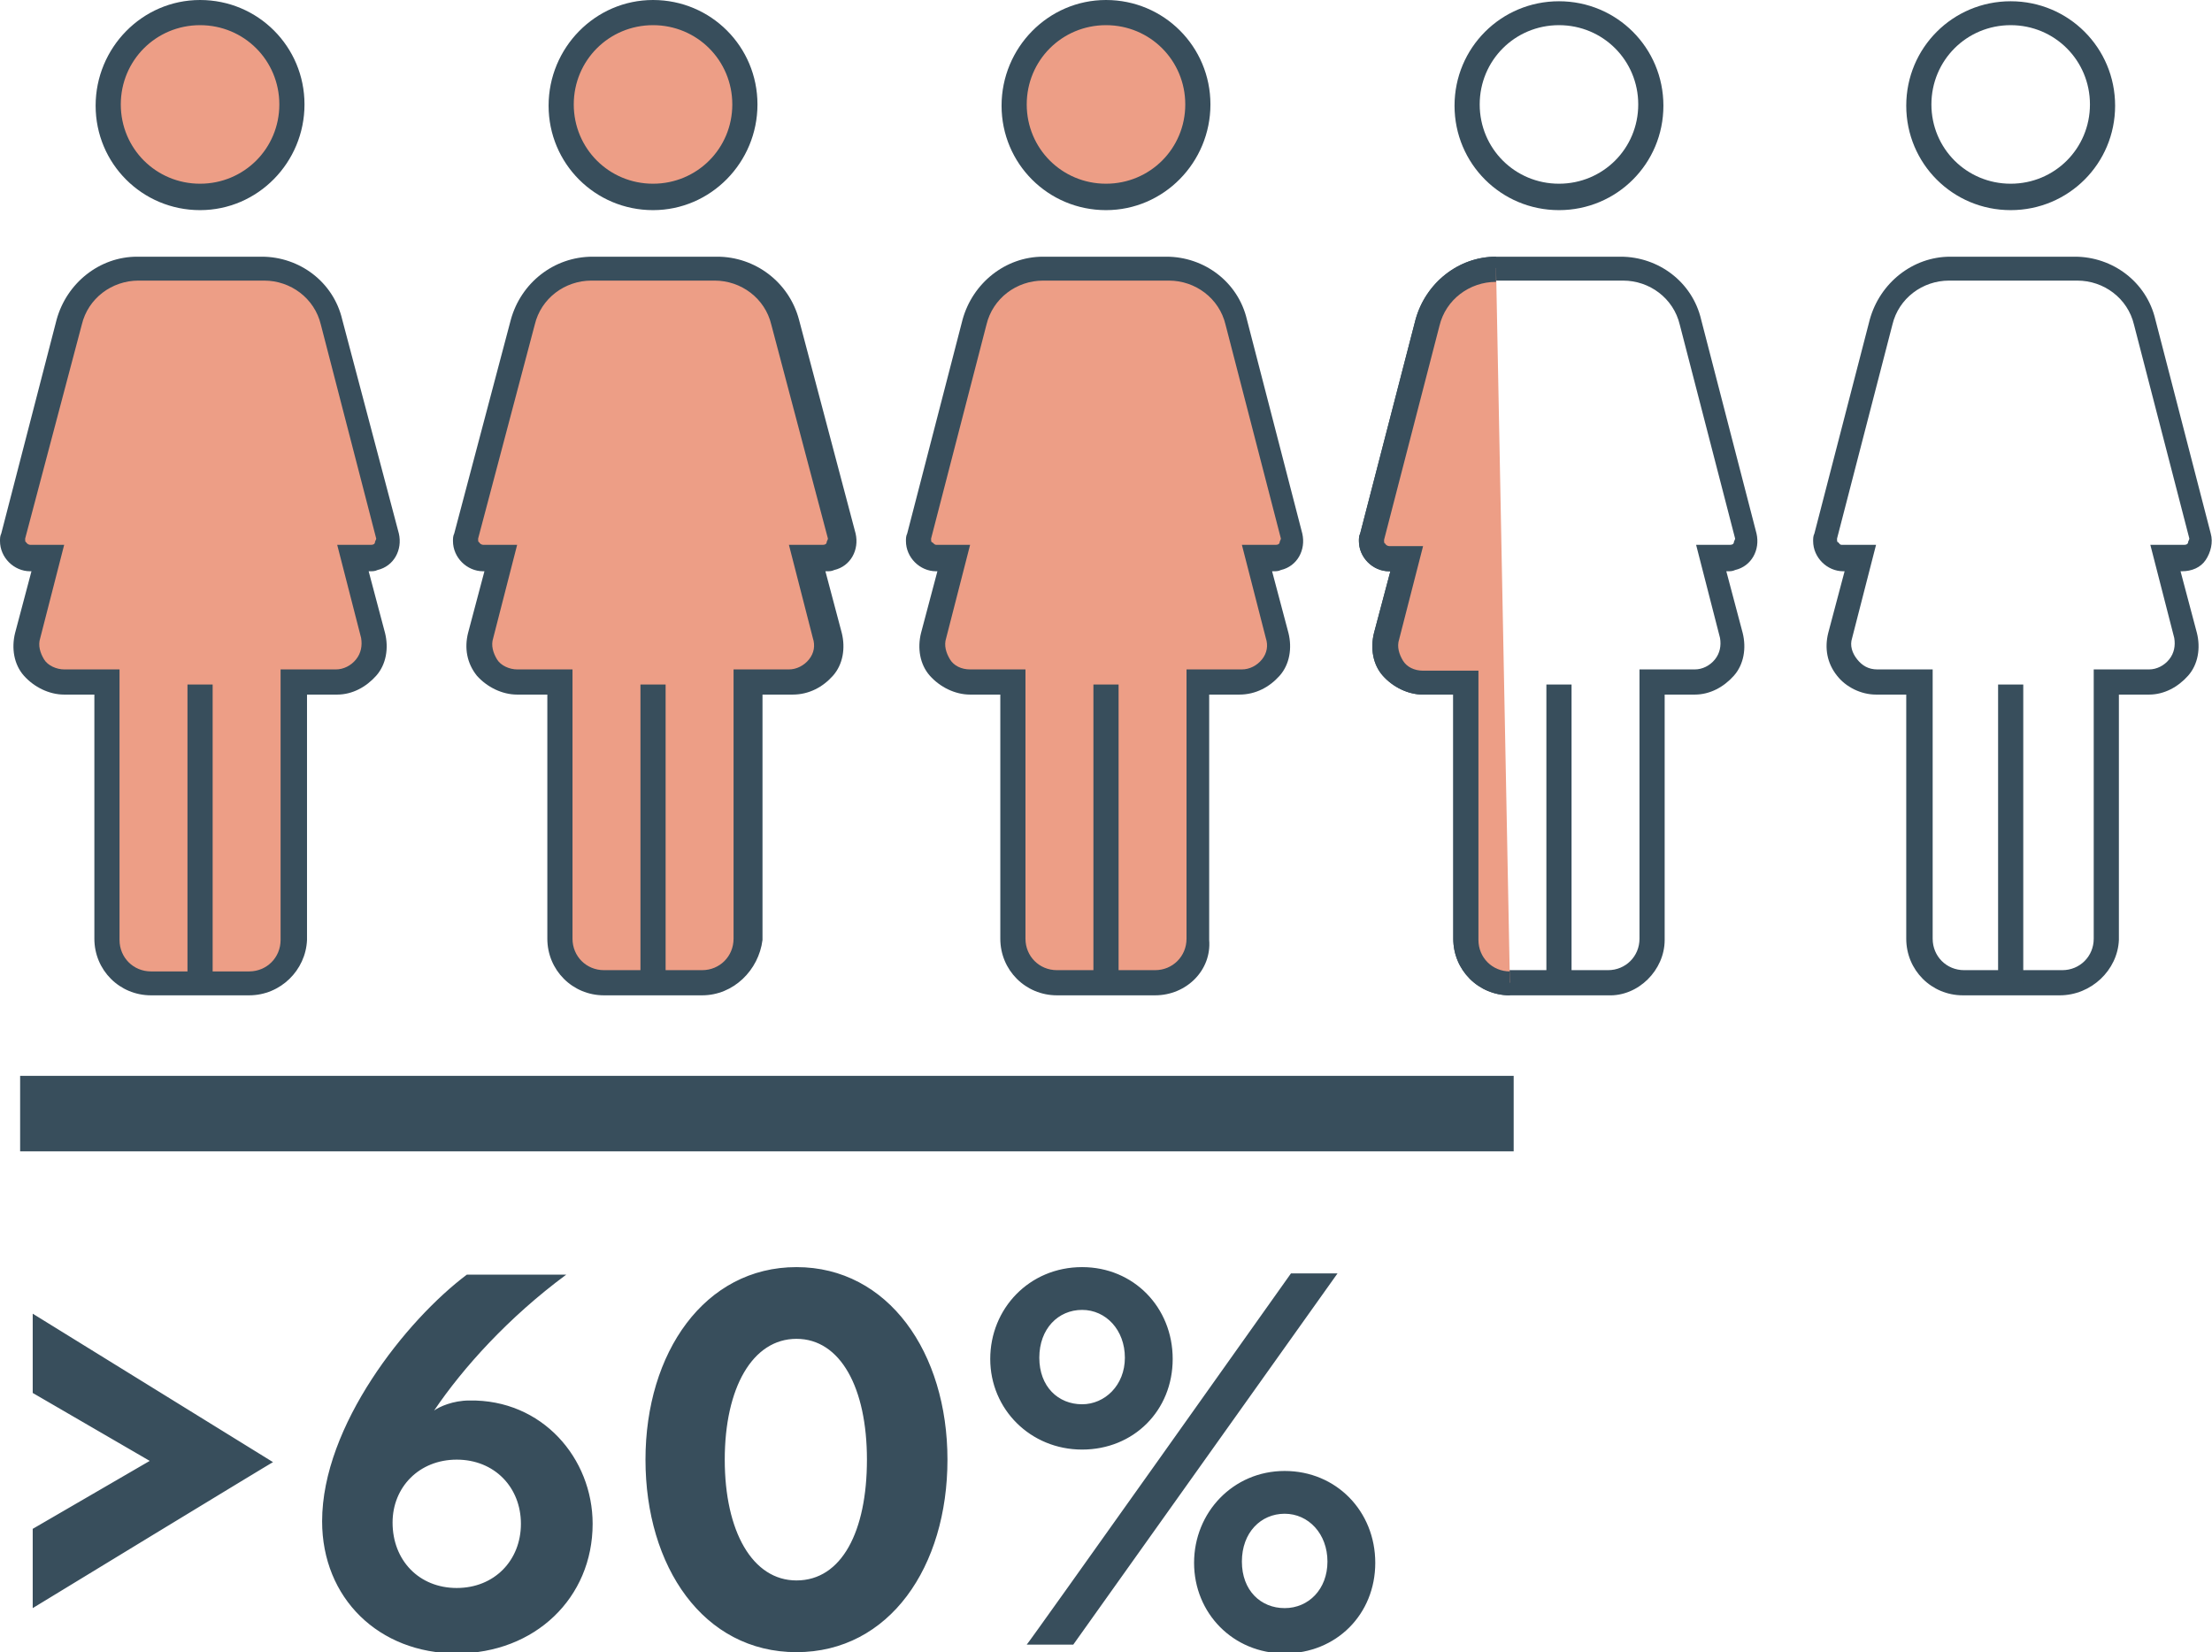
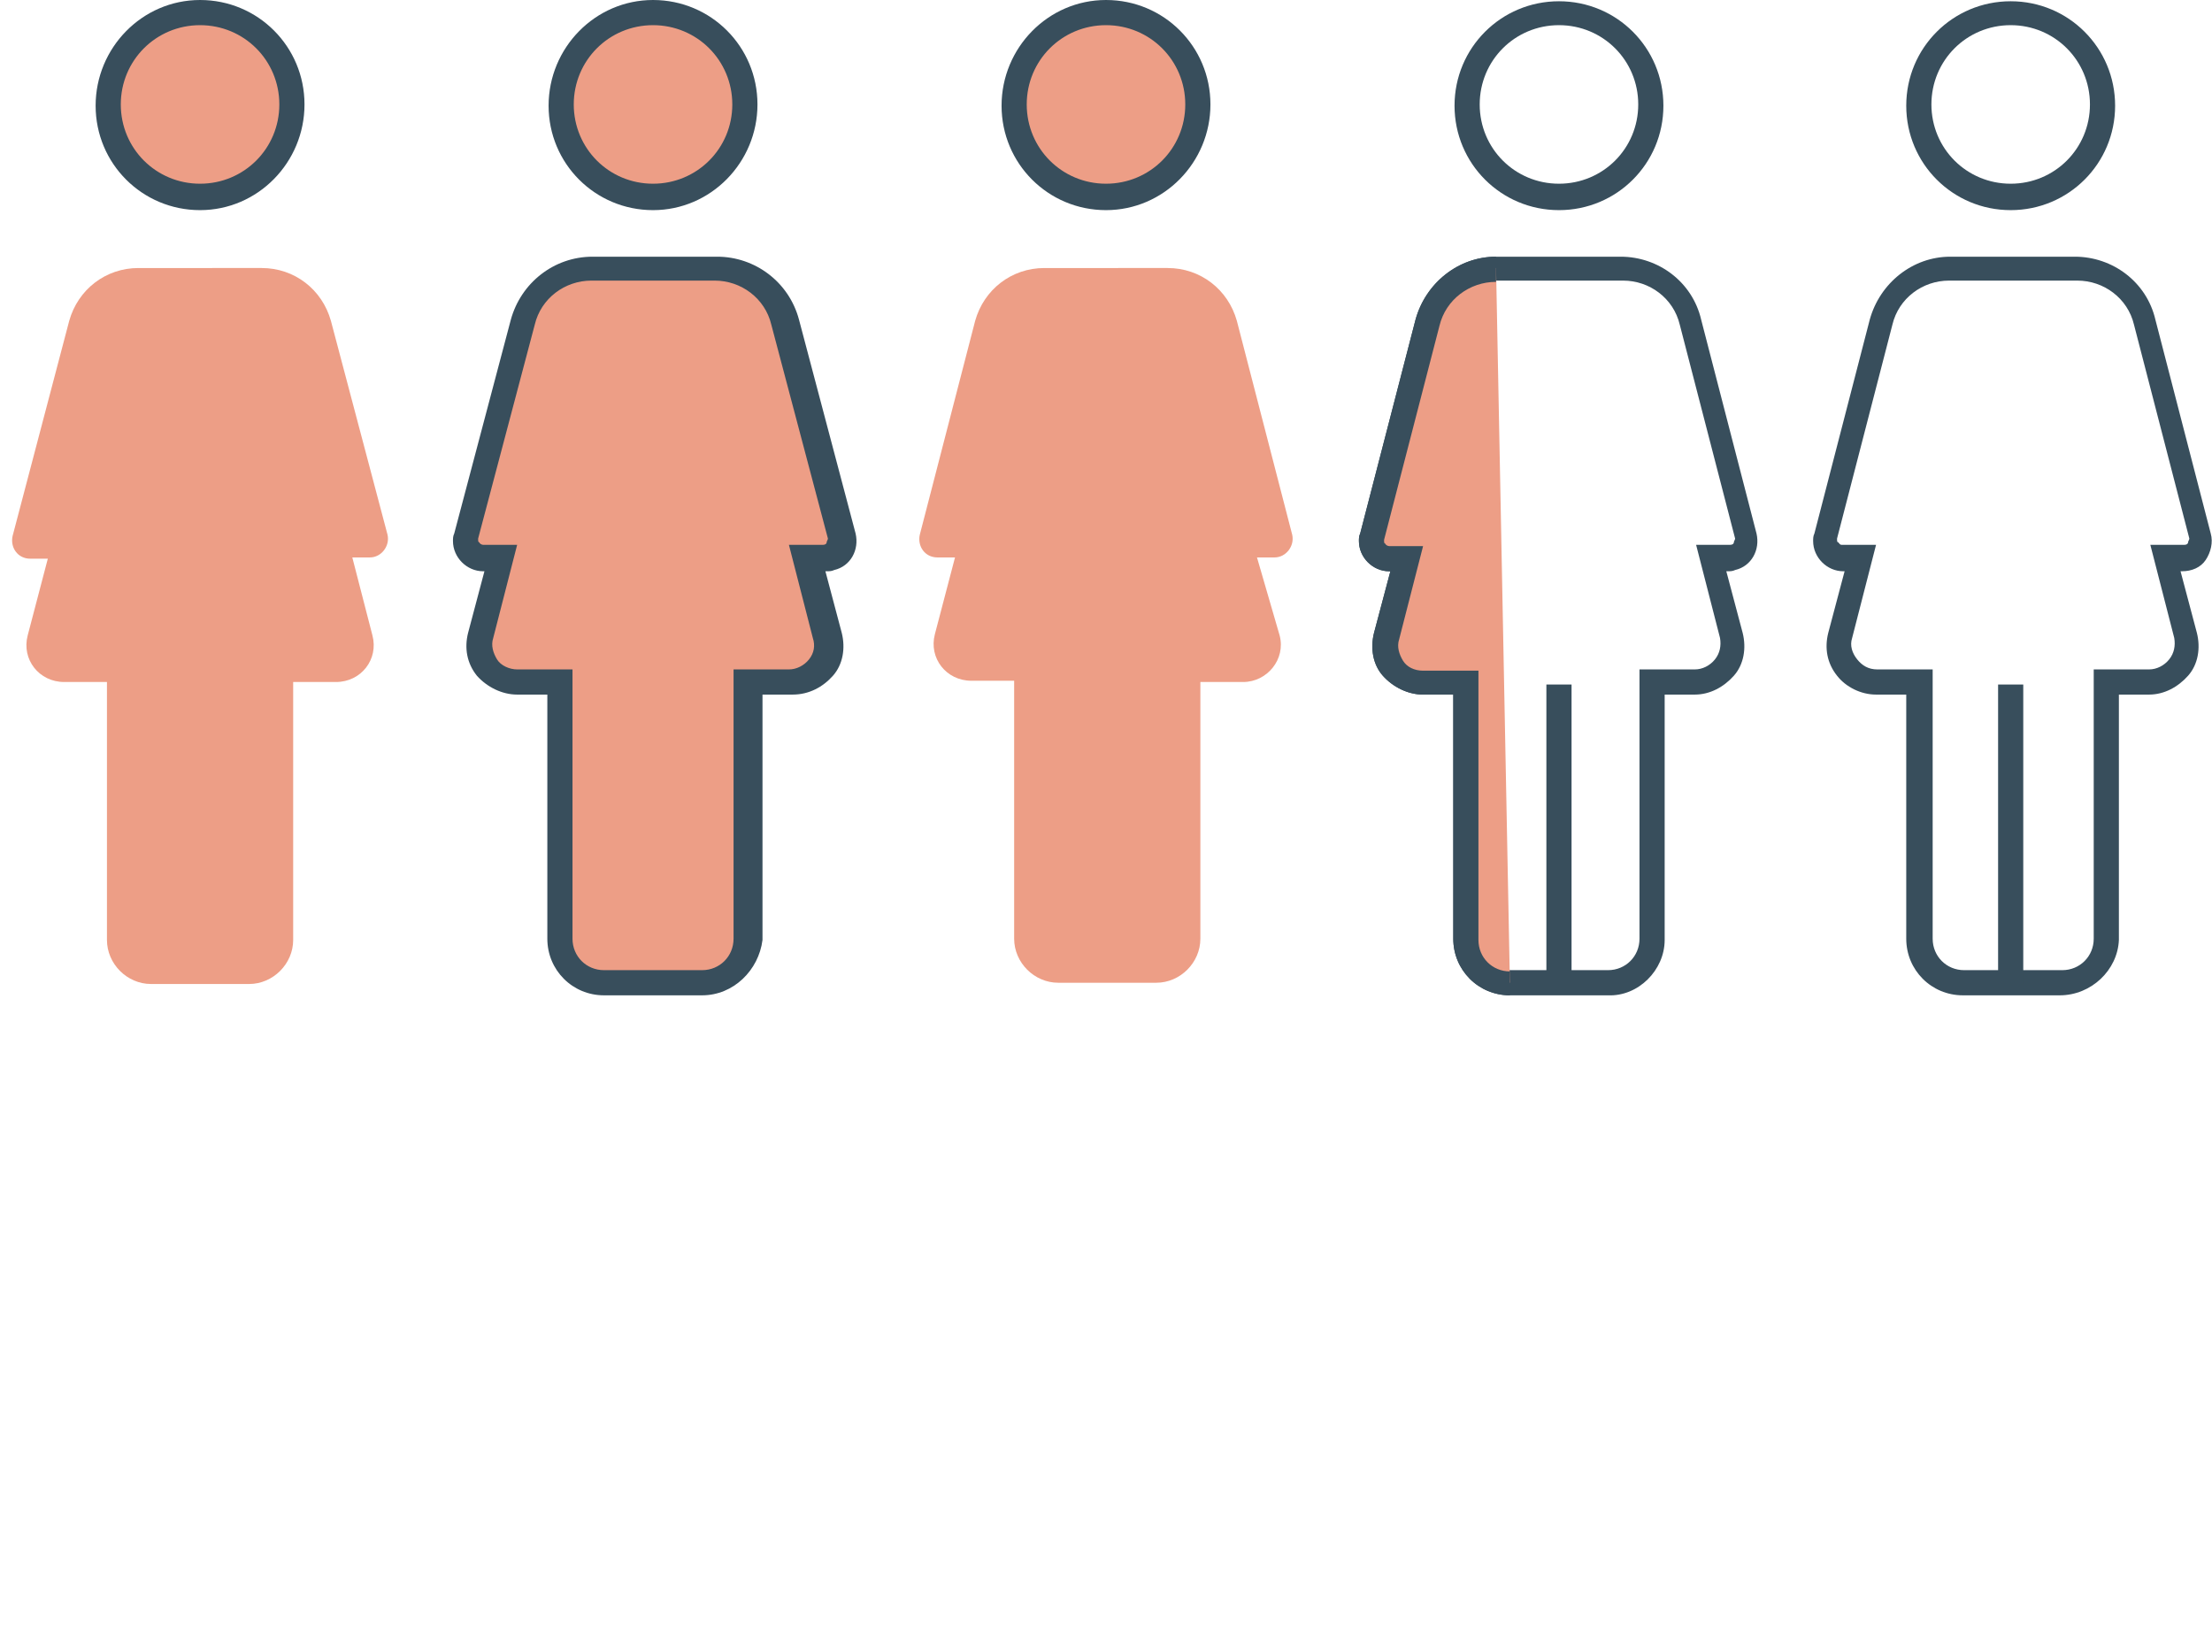
<svg xmlns="http://www.w3.org/2000/svg" version="1.1" id="Warstwa_2" x="0px" y="0px" viewBox="0 0 175.8 131.3" style="enable-background:new 0 0 175.8 131.3;" xml:space="preserve">
  <style type="text/css">
	.st0{fill:#ED9E86;}
	.st1{fill:#384E5C;}
</style>
  <g id="Layer_1">
    <path class="st0" d="M28,44.3h1.4c0.9,0,1.6-0.9,1.4-1.8l-4.5-17c-0.7-2.5-2.9-4.2-5.5-4.2H11c-2.6,0-4.8,1.7-5.5,4.2L1,42.6   c-0.2,0.9,0.4,1.8,1.4,1.8h1.4l-1.6,6.1c-0.5,1.9,0.9,3.7,2.9,3.7h3.4v20.5c0,1.9,1.6,3.5,3.5,3.5h7.8c1.9,0,3.5-1.6,3.5-3.5V54.2   h3.4c2,0,3.4-1.8,2.9-3.7L28,44.3L28,44.3z" />
-     <path class="st1" d="M19.8,79.1H12c-2.5,0-4.5-2-4.5-4.5V55.2H5.1c-1.2,0-2.4-0.6-3.2-1.5s-1-2.2-0.7-3.4l1.3-4.9H2.4   c-1.3,0-2.4-1.1-2.4-2.4c0-0.2,0-0.4,0.1-0.6l4.4-17c0.8-2.9,3.4-5,6.4-5h9.9c3,0,5.7,2,6.4,5l4.5,17c0.3,1.3-0.4,2.6-1.7,2.9   c-0.2,0.1-0.4,0.1-0.6,0.1h-0.1l1.3,4.9c0.3,1.2,0.1,2.5-0.7,3.4s-1.9,1.5-3.1,1.5h-2.4v19.5C24.3,77.1,22.3,79.1,19.8,79.1z    M11,22.3c-2.1,0-4,1.4-4.5,3.5L2,42.8c0,0.2,0,0.3,0.1,0.3c0,0.1,0.2,0.2,0.3,0.2h2.7l-1.9,7.4c-0.2,0.6,0,1.2,0.3,1.7   s1,0.8,1.6,0.8h4.4v21.5c0,1.4,1.1,2.5,2.5,2.5h7.8c1.4,0,2.5-1.1,2.5-2.5V53.2h4.4c0.6,0,1.2-0.3,1.6-0.8c0.4-0.5,0.5-1.1,0.4-1.7   l-1.9-7.4h2.7c0.2,0,0.3-0.1,0.3-0.2c0-0.1,0.1-0.2,0.1-0.3l-4.4-17c-0.5-2.1-2.4-3.5-4.5-3.5C20.8,22.3,11,22.3,11,22.3z" />
    <circle class="st0" cx="15.9" cy="8.3" r="7.3" />
    <path class="st1" d="M15.9,16.7c-4.6,0-8.3-3.7-8.3-8.3S11.3,0,15.9,0s8.3,3.7,8.3,8.3S20.5,16.7,15.9,16.7L15.9,16.7z M15.9,2   c-3.5,0-6.3,2.8-6.3,6.3s2.8,6.3,6.3,6.3s6.3-2.8,6.3-6.3S19.4,2,15.9,2z" />
    <path class="st0" d="M64,44.3h1.4c0.9,0,1.6-0.9,1.4-1.8l-4.5-17c-0.7-2.5-2.9-4.2-5.5-4.2H47c-2.6,0-4.8,1.7-5.5,4.2l-4.5,17   c-0.2,0.9,0.4,1.8,1.4,1.8h1.4l-1.6,6.1c-0.5,1.9,0.9,3.7,2.9,3.7h3.4v20.5c0,1.9,1.6,3.5,3.5,3.5h7.8c1.9,0,3.5-1.6,3.5-3.5V54.2   h3.4c1.9,0,3.4-1.8,2.9-3.7L64,44.3L64,44.3z" />
    <path class="st1" d="M55.8,79.1H48c-2.5,0-4.5-2-4.5-4.5V55.2h-2.4c-1.2,0-2.4-0.6-3.2-1.5c-0.8-1-1-2.2-0.7-3.4l1.3-4.9h-0.1   c-1.3,0-2.4-1.1-2.4-2.4c0-0.2,0-0.4,0.1-0.6l4.5-17c0.8-2.9,3.4-5,6.5-5h9.9c3,0,5.7,2,6.5,5l4.5,17c0.3,1.3-0.4,2.6-1.7,2.9   c-0.2,0.1-0.4,0.1-0.6,0.1h-0.1l1.3,4.9c0.3,1.2,0.1,2.5-0.7,3.4s-1.9,1.5-3.2,1.5h-2.4v19.5C60.3,77.1,58.3,79.1,55.8,79.1z    M47,22.3c-2.1,0-4,1.4-4.5,3.5l-4.5,17c0,0.2,0,0.3,0.1,0.3c0,0.1,0.2,0.2,0.3,0.2h2.7l-1.9,7.4c-0.2,0.6,0,1.2,0.3,1.7   s1,0.8,1.6,0.8h4.4v21.4c0,1.4,1.1,2.5,2.5,2.5h7.8c1.4,0,2.5-1.1,2.5-2.5V53.2h4.4c0.6,0,1.2-0.3,1.6-0.8c0.4-0.5,0.5-1.1,0.3-1.7   l-1.9-7.4h2.7c0.2,0,0.3-0.1,0.3-0.2c0-0.1,0.1-0.2,0.1-0.3l-4.5-17c-0.5-2.1-2.4-3.5-4.5-3.5C56.8,22.3,47,22.3,47,22.3z" />
    <circle class="st0" cx="51.9" cy="8.3" r="7.3" />
    <path class="st1" d="M51.9,16.7c-4.6,0-8.3-3.7-8.3-8.3S47.3,0,51.9,0s8.3,3.7,8.3,8.3S56.5,16.7,51.9,16.7L51.9,16.7z M51.9,2   c-3.5,0-6.3,2.8-6.3,6.3s2.8,6.3,6.3,6.3s6.3-2.8,6.3-6.3S55.4,2,51.9,2z" />
    <path class="st0" d="M99.9,44.3h1.4c0.9,0,1.6-0.9,1.4-1.8l-4.4-17c-0.7-2.5-2.9-4.2-5.5-4.2H83c-2.6,0-4.8,1.7-5.5,4.2l-4.4,17   c-0.2,0.9,0.4,1.8,1.4,1.8h1.4l-1.6,6.1c-0.5,1.9,0.9,3.7,2.9,3.7h3.4v20.5c0,1.9,1.6,3.5,3.5,3.5h7.8c1.9,0,3.5-1.6,3.5-3.5V54.2   h3.4c1.9,0,3.4-1.8,2.9-3.7L99.9,44.3L99.9,44.3z" />
-     <path class="st1" d="M91.8,79.1H84c-2.5,0-4.5-2-4.5-4.5V55.2h-2.4c-1.2,0-2.4-0.6-3.2-1.5s-1-2.2-0.7-3.4l1.3-4.9h-0.1   c-1.3,0-2.4-1.1-2.4-2.4c0-0.2,0-0.4,0.1-0.6l4.4-17c0.8-2.9,3.4-5,6.4-5h9.8c3,0,5.7,2,6.4,5l4.4,17c0.3,1.3-0.4,2.6-1.7,2.9   c-0.2,0.1-0.4,0.1-0.6,0.1h-0.1l1.3,4.9c0.3,1.2,0.1,2.5-0.7,3.4s-1.9,1.5-3.2,1.5h-2.4v19.5C96.3,77.1,94.3,79.1,91.8,79.1   L91.8,79.1z M82.9,22.3c-2.1,0-4,1.4-4.5,3.5l-4.4,17c0,0.2,0,0.3,0.1,0.3c0.1,0.1,0.2,0.2,0.3,0.2h2.7l-1.9,7.4   c-0.2,0.6,0,1.2,0.3,1.7s0.9,0.8,1.6,0.8h4.4v21.4c0,1.4,1.1,2.5,2.5,2.5h7.8c1.4,0,2.5-1.1,2.5-2.5V53.2h4.4   c0.6,0,1.2-0.3,1.6-0.8c0.4-0.5,0.5-1.1,0.3-1.7l-1.9-7.4h2.7c0.2,0,0.3-0.1,0.3-0.2c0-0.1,0.1-0.2,0.1-0.3l-4.4-17   c-0.5-2.1-2.4-3.5-4.5-3.5L82.9,22.3L82.9,22.3z" />
    <circle class="st0" cx="87.9" cy="8.3" r="7.3" />
    <path class="st1" d="M87.9,16.7c-4.6,0-8.3-3.7-8.3-8.3S83.3,0,87.9,0s8.3,3.7,8.3,8.3S92.5,16.7,87.9,16.7L87.9,16.7z M87.9,2   c-3.5,0-6.3,2.8-6.3,6.3s2.8,6.3,6.3,6.3s6.3-2.8,6.3-6.3S91.4,2,87.9,2z" />
    <path class="st1" d="M127.8,79.1H120c-2.5,0-4.5-2-4.5-4.5V55.2h-2.4c-1.2,0-2.4-0.6-3.2-1.5s-1-2.2-0.7-3.4l1.3-4.9h-0.1   c-1.3,0-2.4-1.1-2.4-2.4c0-0.2,0-0.4,0.1-0.6l4.4-17c0.8-2.9,3.4-5,6.4-5h9.9c3,0,5.7,2,6.4,5l4.4,17c0.3,1.3-0.4,2.6-1.7,2.9   c-0.2,0.1-0.4,0.1-0.6,0.1h-0.1l1.3,4.9c0.3,1.2,0.1,2.5-0.7,3.4s-1.9,1.5-3.1,1.5h-2.4v19.5C132.3,77.1,130.2,79.2,127.8,79.1   L127.8,79.1z M118.9,22.3c-2.1,0-4,1.4-4.5,3.5l-4.4,17c0,0.2,0,0.3,0.1,0.3c0,0.1,0.2,0.2,0.3,0.2h2.7l-1.9,7.4   c-0.2,0.6,0,1.2,0.3,1.7s0.9,0.8,1.6,0.8h4.4v21.4c0,1.4,1.1,2.5,2.5,2.5h7.8c1.4,0,2.5-1.1,2.5-2.5V53.2h4.4   c0.6,0,1.2-0.3,1.6-0.8s0.5-1.1,0.4-1.7l-1.9-7.4h2.7c0.2,0,0.3-0.1,0.3-0.2c0-0.1,0.1-0.2,0.1-0.3l-4.4-17   c-0.5-2.1-2.4-3.5-4.5-3.5L118.9,22.3L118.9,22.3z" />
    <path class="st0" d="M118.9,21.3c-2.6,0-4.8,1.7-5.5,4.2l-4.4,17c-0.2,0.9,0.4,1.8,1.4,1.8h1.4l-1.6,6.1c-0.5,1.9,0.9,3.7,2.9,3.7   h3.4v20.5c0,1.9,1.6,3.5,3.5,3.5" />
    <path class="st1" d="M120,79.1c-2.5,0-4.5-2-4.5-4.5V55.2h-2.4c-1.2,0-2.4-0.6-3.2-1.5s-1-2.2-0.7-3.4l1.3-4.9h-0.1   c-1.3,0-2.4-1.1-2.4-2.4c0-0.2,0-0.4,0.1-0.6l4.4-17c0.8-2.9,3.4-5,6.4-5v2c-2.1,0-4,1.4-4.5,3.5l-4.4,17c0,0.2,0,0.3,0.1,0.3   c0,0.1,0.2,0.2,0.3,0.2h2.7l-1.9,7.4c-0.2,0.6,0,1.2,0.3,1.7s0.9,0.8,1.6,0.8h4.4v21.4c0,1.4,1.1,2.5,2.5,2.5V79.1L120,79.1z" />
    <path class="st1" d="M123.9,16.7c-4.6,0-8.3-3.7-8.3-8.3s3.7-8.3,8.3-8.3c4.6,0,8.3,3.7,8.3,8.3S128.5,16.7,123.9,16.7L123.9,16.7z    M123.9,2c-3.5,0-6.3,2.8-6.3,6.3s2.8,6.3,6.3,6.3s6.3-2.8,6.3-6.3S127.4,2,123.9,2z" />
-     <path class="st1" d="M14.9,54.4h2v23.8h-2V54.4z M50.9,54.4h2v23.8h-2V54.4z M86.9,54.4h2v23.8h-2V54.4z" />
    <path class="st1" d="M122.9,54.4h2v23.8h-2V54.4z M163.7,79.1H156c-2.5,0-4.5-2-4.5-4.5V55.2h-2.4c-1.2,0-2.4-0.6-3.1-1.5   c-0.8-1-1-2.2-0.7-3.4l1.3-4.9h-0.1c-1.3,0-2.4-1.1-2.4-2.4c0-0.2,0-0.4,0.1-0.6l4.4-17c0.8-2.9,3.4-5,6.4-5h9.9c3,0,5.7,2,6.4,5   l4.4,17c0.2,0.7,0,1.5-0.4,2.1s-1.1,0.9-1.9,0.9h-0.1l1.3,4.9c0.3,1.2,0.1,2.5-0.7,3.4s-1.9,1.5-3.1,1.5h-2.4v19.5   C168.3,77.1,166.2,79.1,163.7,79.1L163.7,79.1z M154.9,22.3c-2.1,0-4,1.4-4.5,3.5l-4.4,17c0,0.2,0,0.3,0.1,0.3   c0.1,0.1,0.1,0.2,0.3,0.2h2.7l-1.9,7.4c-0.2,0.6,0,1.2,0.4,1.7s0.9,0.8,1.6,0.8h4.4v21.4c0,1.4,1.1,2.5,2.5,2.5h7.8   c1.4,0,2.5-1.1,2.5-2.5V53.2h4.4c0.6,0,1.2-0.3,1.6-0.8c0.4-0.5,0.5-1.1,0.4-1.7l-1.9-7.4h2.7c0.2,0,0.3-0.1,0.3-0.2   c0-0.1,0.1-0.2,0.1-0.3l-4.4-17c-0.5-2.1-2.4-3.5-4.5-3.5L154.9,22.3L154.9,22.3z M159.8,16.7c-4.6,0-8.3-3.7-8.3-8.3   s3.7-8.3,8.3-8.3s8.3,3.7,8.3,8.3S164.4,16.7,159.8,16.7z M159.8,2c-3.5,0-6.3,2.8-6.3,6.3s2.8,6.3,6.3,6.3s6.3-2.8,6.3-6.3   S163.3,2,159.8,2z" />
    <path class="st1" d="M158.8,54.4h2v23.8h-2V54.4z" />
-     <path class="st1" d="M1.6,85.5h118.7v6H1.6V85.5z M2.6,127.8v-6.3l9.3-5.4l-9.3-5.4v-6.3l19.1,11.8C21.8,116.1,2.6,127.8,2.6,127.8   z M47.1,121.1c0,5.9-4.6,10.3-10.8,10.3s-10.7-4.4-10.7-10.5c0-7.6,6.7-16,11.5-19.6H45c-4.6,3.4-8.2,7.4-10.5,10.8   c0.4-0.3,1.5-0.8,2.8-0.8C43.1,111.2,47.1,115.9,47.1,121.1L47.1,121.1z M41.4,121.1c0-2.9-2.1-5.1-5.1-5.1s-5.1,2.2-5.1,5   c0,3,2.1,5.2,5.1,5.2S41.4,124,41.4,121.1L41.4,121.1z M63.3,100.7c7.3,0,12,6.8,12,15.3s-4.6,15.3-12,15.3s-12-6.8-12-15.3   S56,100.7,63.3,100.7z M63.3,125.6c3.6,0,5.6-3.9,5.6-9.6s-2.1-9.6-5.6-9.6s-5.7,3.9-5.7,9.6S59.8,125.6,63.3,125.6z M86,100.7   c4.1,0,7.2,3.2,7.2,7.3s-3.1,7.2-7.2,7.2s-7.3-3.2-7.3-7.2S81.8,100.7,86,100.7z M102.6,101.2h3.7l-21,29.5h-3.7   C81.6,130.8,102.6,101.2,102.6,101.2z M86,111.6c1.8,0,3.4-1.5,3.4-3.7s-1.5-3.8-3.4-3.8s-3.4,1.5-3.4,3.8S84.1,111.6,86,111.6z    M102.1,116.9c4.1,0,7.2,3.2,7.2,7.3s-3.1,7.2-7.2,7.2s-7.2-3.2-7.2-7.2S98,116.9,102.1,116.9z M102.1,127.8c1.9,0,3.4-1.5,3.4-3.7   s-1.5-3.8-3.4-3.8s-3.4,1.5-3.4,3.8S100.2,127.8,102.1,127.8z" />
  </g>
</svg>